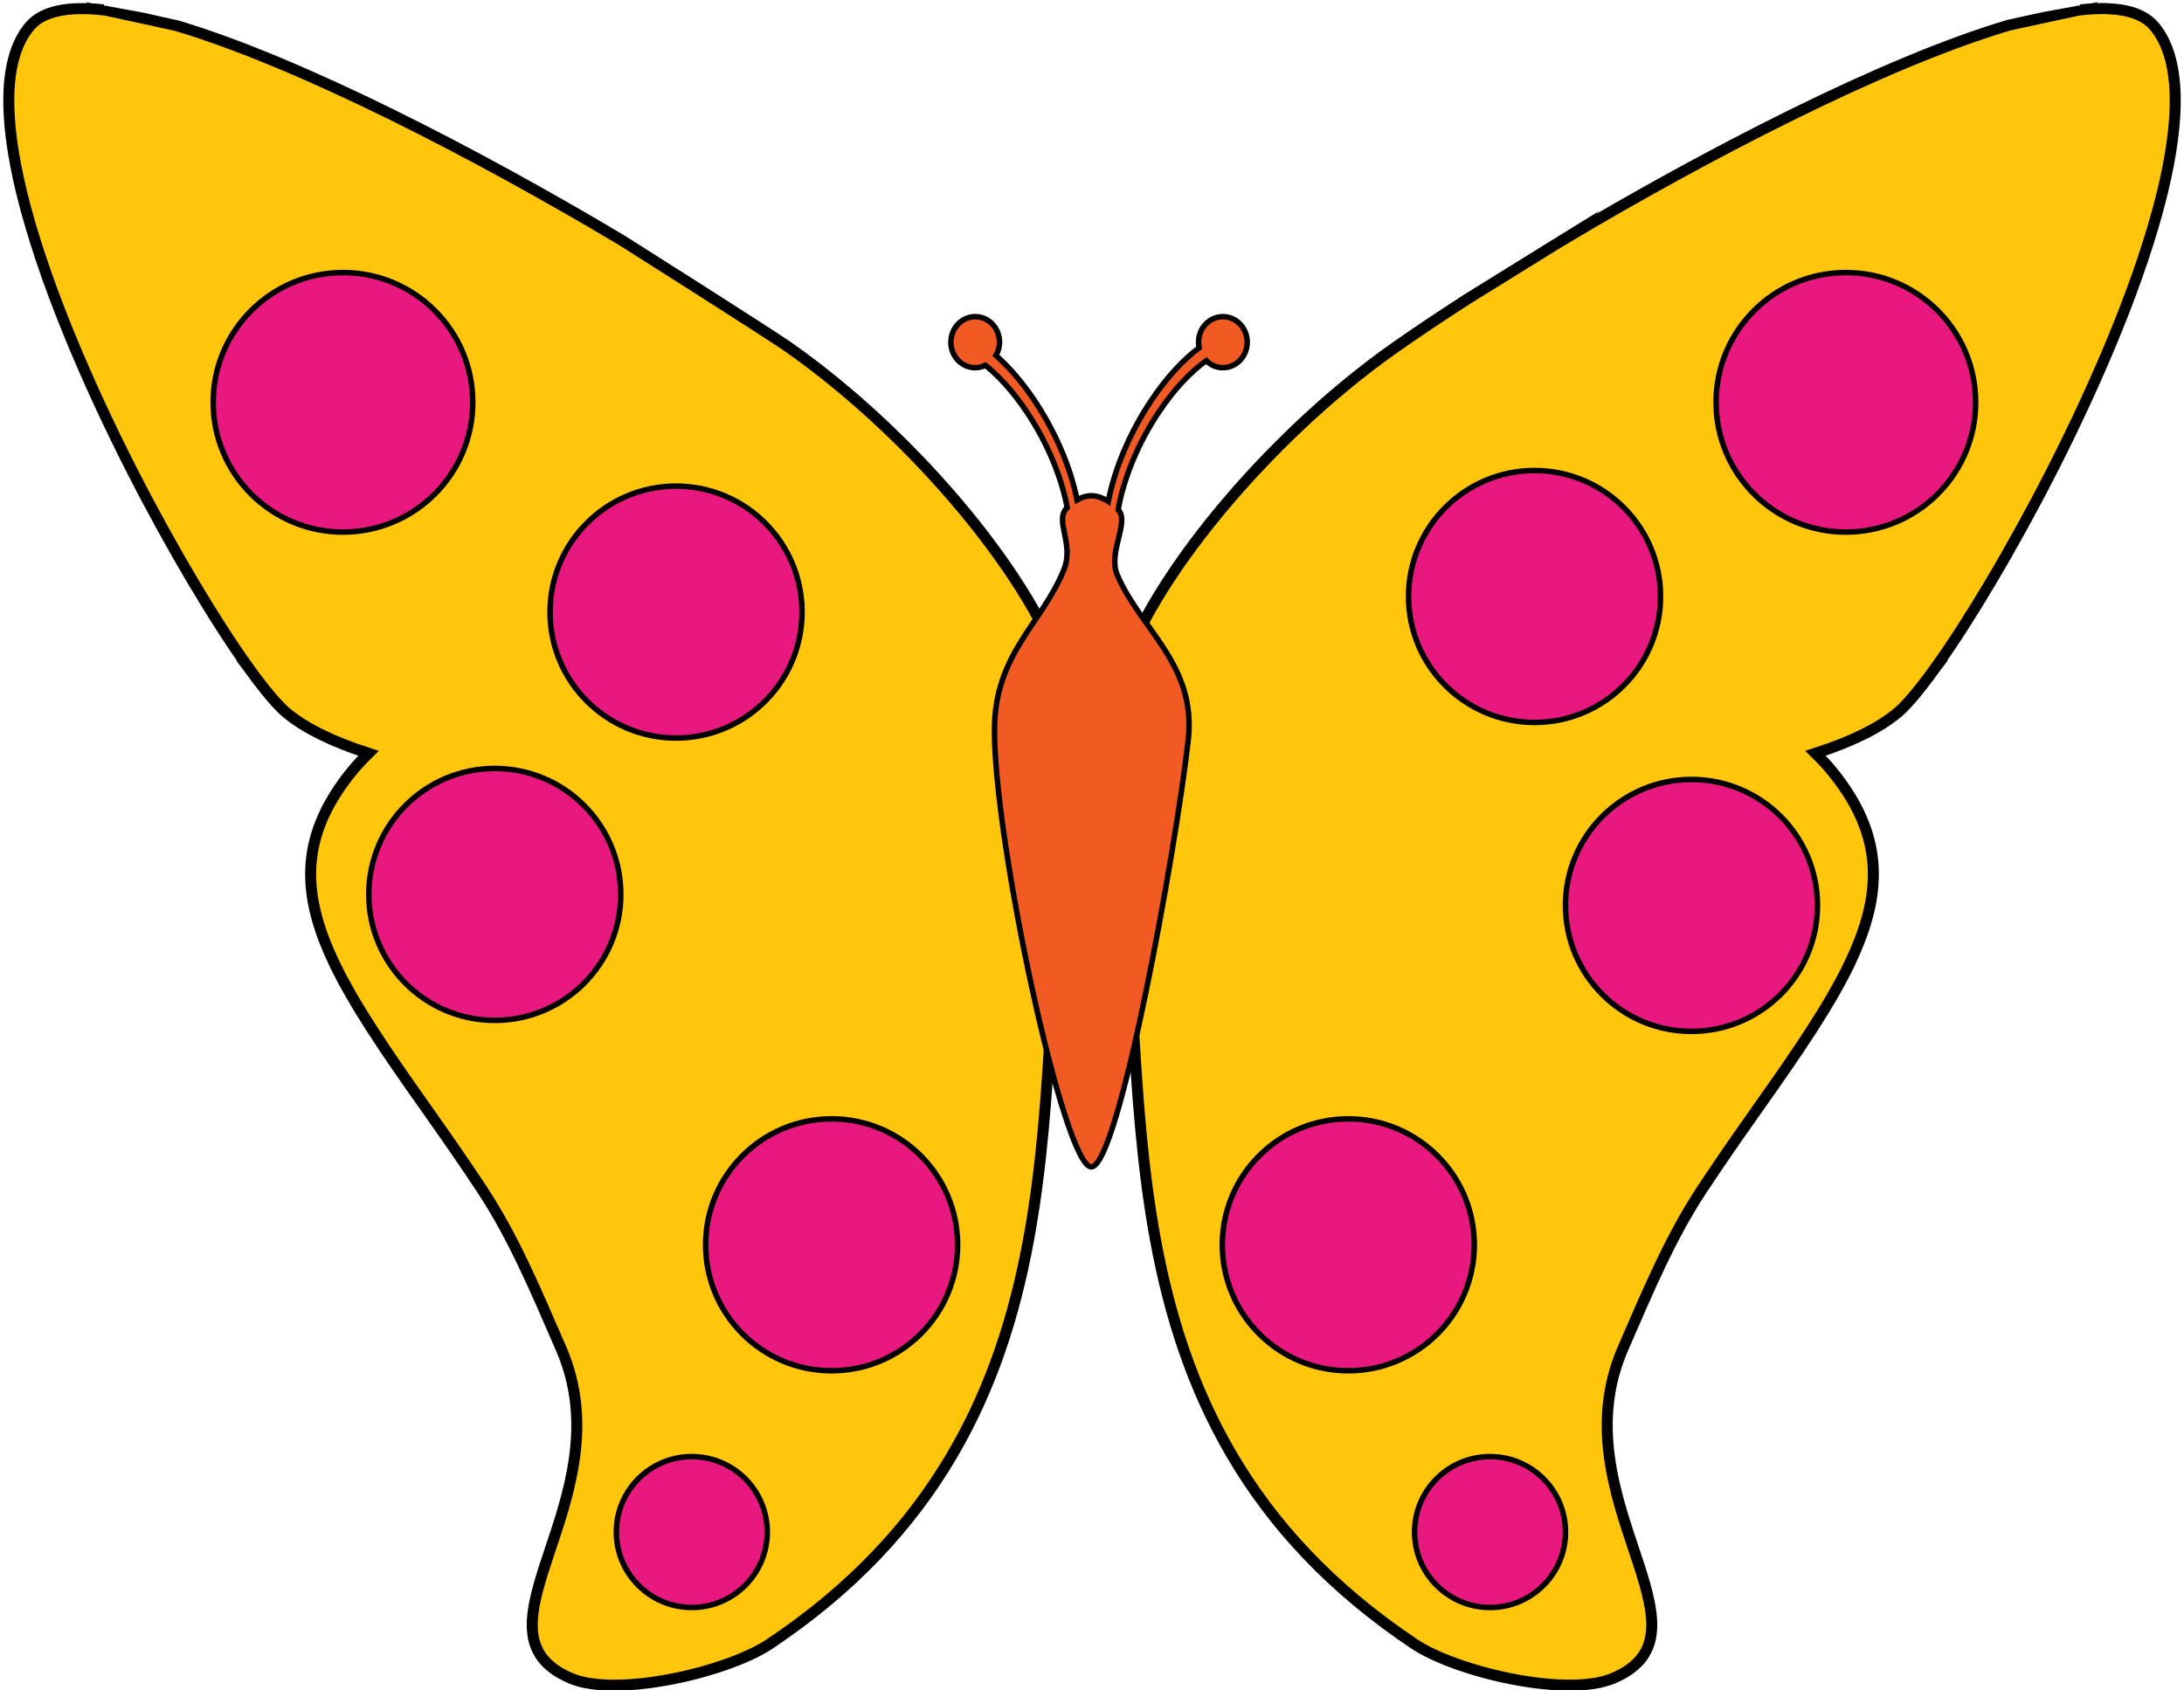
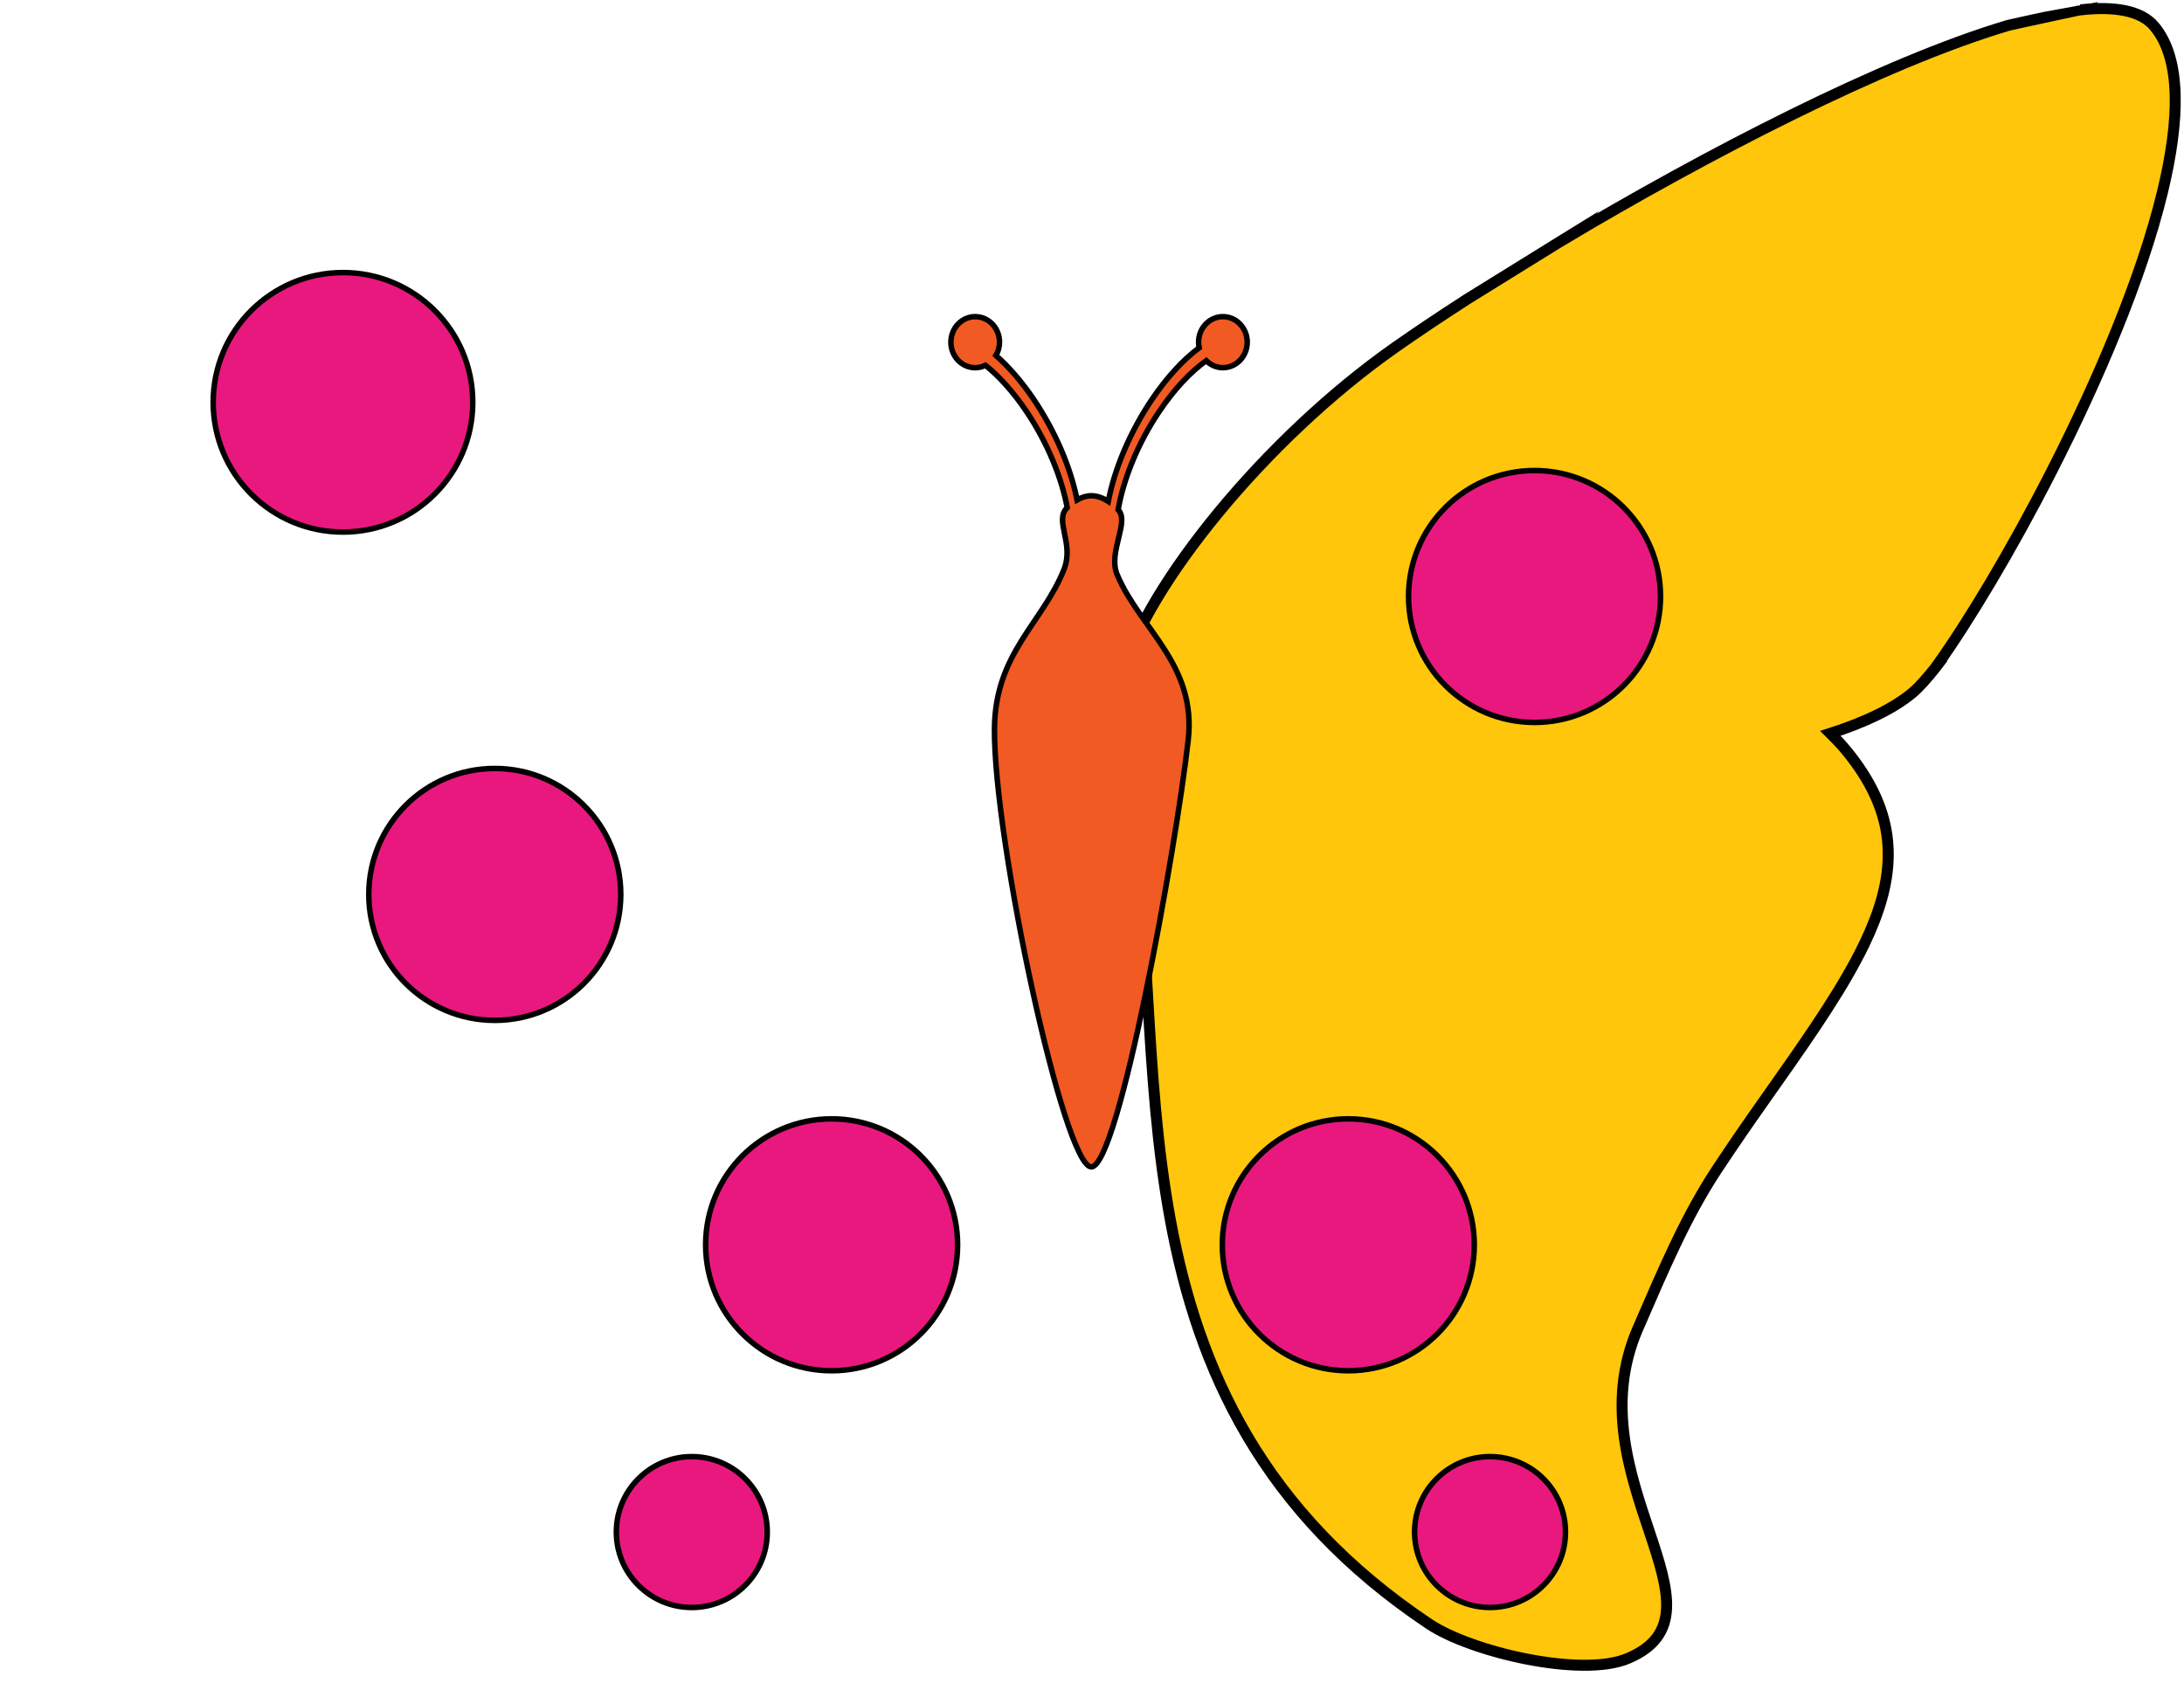
<svg xmlns="http://www.w3.org/2000/svg" version="1.1" id="Layer_1" x="0px" y="0px" width="198.363px" height="153.538px" viewBox="0 0 198.363 153.538" enable-background="new 0 0 198.363 153.538" xml:space="preserve">
  <g>
    <g>
      <g>
-         <path fill="#FFC60B" stroke="#000000" stroke-miterlimit="10" d="M96.448,61.196c-2.294-8.015-12.898-21.269-24.795-29.632     c-1.896-1.332-15.155-9.719-15.155-9.719c-13.1-7.816-29.144-16.139-40.463-19.518l-0.003-0.002     c-0.016-0.005-6.553-1.436-6.655-1.447l0.019,0.016c-3.146-0.34-5.51,0.071-6.71,1.512C0.238,5.342,0.359,10.867,1.96,17.468     c0.001,0.005,0.002,0.01,0.004,0.015c1.889,7.779,5.833,17.049,10.067,25.348c0.001,0.002,0.002,0.004,0.003,0.006     c3.653,7.159,7.517,13.588,10.458,17.707h-0.001c0.016,0.021,0.029,0.041,0.045,0.062c0.477,0.667,0.929,1.271,1.352,1.808     c0.008,0.011,0.017,0.021,0.024,0.031c0.83,1.051,1.548,1.844,2.111,2.312c1.73,1.443,4.302,2.666,7.445,3.681     c-0.529,0.521-1.032,1.051-1.481,1.601c-4.27,5.228-4.63,9.989-2.503,15.459h-0.001c0.001,0.004,0.003,0.007,0.005,0.011     c0.259,0.665,0.555,1.342,0.885,2.03c0.002,0.004,0.003,0.008,0.005,0.012h0.001c1.809,3.769,4.641,7.914,8.083,12.785     c1.37,1.938,2.795,3.968,4.219,6.079c0.371,0.55,0.742,1.102,1.112,1.665c2.799,4.263,4.727,8.805,7.17,14.442     c5.897,13.607-9.06,25.754,0.9,29.954c4.217,1.778,14.232-0.579,18.038-3.121c30.467-20.349,23.061-51.947,27.392-75.995     C97.74,75.835,96.646,61.408,96.448,61.196z" />
-         <path fill="#FFC60B" stroke="#000000" stroke-miterlimit="10" d="M101.916,61.196c2.294-8.015,12.898-21.269,24.795-29.632     c1.896-1.332,4.095-2.805,6.496-4.353l0.006-0.007c0.197-0.127,8.189-5.082,8.567-5.309c0.03-0.018,0.059-0.035,0.088-0.053     l-0.002,0.002c13.1-7.816,29.144-16.139,40.463-19.518l0.003-0.002c0.016-0.005,0.029-0.008,0.044-0.013     c0.223-0.066,6.509-1.423,6.611-1.435l-0.019,0.016c3.146-0.34,5.51,0.071,6.71,1.512c2.447,2.936,2.326,8.461,0.725,15.062     c-0.001,0.005-0.002,0.01-0.004,0.015c-1.889,7.779-5.833,17.049-10.067,25.348c-0.001,0.002-0.002,0.004-0.003,0.006     c-3.653,7.159-7.517,13.588-10.458,17.707h0.001c-0.016,0.021-0.029,0.041-0.045,0.062c-0.477,0.667-0.929,1.271-1.352,1.808     c-0.008,0.011-0.017,0.021-0.024,0.031c-0.83,1.051-1.548,1.844-2.111,2.312c-1.73,1.443-4.302,2.666-7.445,3.681     c0.529,0.521,1.032,1.051,1.481,1.601c4.27,5.228,4.63,9.989,2.503,15.459h0.001c-0.001,0.004-0.003,0.007-0.005,0.011     c-0.259,0.665-0.555,1.342-0.885,2.03c-0.002,0.004-0.003,0.008-0.005,0.012h-0.001c-1.809,3.769-4.641,7.914-8.083,12.785     c-1.37,1.938-2.795,3.968-4.219,6.079c-0.371,0.55-0.742,1.102-1.112,1.665c-2.799,4.263-4.727,8.805-7.17,14.442     c-5.897,13.607,9.06,25.754-0.9,29.954c-4.217,1.778-14.232-0.579-18.038-3.121c-30.467-20.349-23.061-51.947-27.392-75.995     C100.624,75.835,101.717,61.408,101.916,61.196z" />
+         <path fill="#FFC60B" stroke="#000000" stroke-miterlimit="10" d="M101.916,61.196c2.294-8.015,12.898-21.269,24.795-29.632     c1.896-1.332,4.095-2.805,6.496-4.353l0.006-0.007c0.197-0.127,8.189-5.082,8.567-5.309c0.03-0.018,0.059-0.035,0.088-0.053     l-0.002,0.002c13.1-7.816,29.144-16.139,40.463-19.518l0.003-0.002c0.016-0.005,0.029-0.008,0.044-0.013     c0.223-0.066,6.509-1.423,6.611-1.435l-0.019,0.016c3.146-0.34,5.51,0.071,6.71,1.512c2.447,2.936,2.326,8.461,0.725,15.062     c-0.001,0.005-0.002,0.01-0.004,0.015c-1.889,7.779-5.833,17.049-10.067,25.348c-0.001,0.002-0.002,0.004-0.003,0.006     c-3.653,7.159-7.517,13.588-10.458,17.707h0.001c-0.016,0.021-0.029,0.041-0.045,0.062c-0.008,0.011-0.017,0.021-0.024,0.031c-0.83,1.051-1.548,1.844-2.111,2.312c-1.73,1.443-4.302,2.666-7.445,3.681     c0.529,0.521,1.032,1.051,1.481,1.601c4.27,5.228,4.63,9.989,2.503,15.459h0.001c-0.001,0.004-0.003,0.007-0.005,0.011     c-0.259,0.665-0.555,1.342-0.885,2.03c-0.002,0.004-0.003,0.008-0.005,0.012h-0.001c-1.809,3.769-4.641,7.914-8.083,12.785     c-1.37,1.938-2.795,3.968-4.219,6.079c-0.371,0.55-0.742,1.102-1.112,1.665c-2.799,4.263-4.727,8.805-7.17,14.442     c-5.897,13.607,9.06,25.754-0.9,29.954c-4.217,1.778-14.232-0.579-18.038-3.121c-30.467-20.349-23.061-51.947-27.392-75.995     C100.624,75.835,101.717,61.408,101.916,61.196z" />
      </g>
      <g>
        <g>
          <circle fill="#E9187E" stroke="#000000" stroke-width="0.5" stroke-miterlimit="10" cx="31.151" cy="36.55" r="11.788" />
          <circle fill="#E9187E" stroke="#000000" stroke-width="0.5" stroke-miterlimit="10" cx="62.833" cy="139.183" r="6.853" />
          <circle fill="#E9187E" stroke="#000000" stroke-width="0.5" stroke-miterlimit="10" cx="75.532" cy="113.088" r="11.443" />
          <circle fill="#E9187E" stroke="#000000" stroke-width="0.5" stroke-miterlimit="10" cx="44.939" cy="81.255" r="11.443" />
-           <circle fill="#E9187E" stroke="#000000" stroke-width="0.5" stroke-miterlimit="10" cx="61.401" cy="55.606" r="11.443" />
        </g>
        <g>
-           <circle fill="#E9187E" stroke="#000000" stroke-width="0.5" stroke-miterlimit="10" cx="167.651" cy="36.55" r="11.788" />
          <circle fill="#E9187E" stroke="#000000" stroke-width="0.5" stroke-miterlimit="10" cx="135.333" cy="139.183" r="6.853" />
          <circle fill="#E9187E" stroke="#000000" stroke-width="0.5" stroke-miterlimit="10" cx="122.46" cy="113.088" r="11.443" />
-           <circle fill="#E9187E" stroke="#000000" stroke-width="0.5" stroke-miterlimit="10" cx="153.629" cy="82.255" r="11.443" />
          <circle fill="#E9187E" stroke="#000000" stroke-width="0.5" stroke-miterlimit="10" cx="139.375" cy="54.189" r="11.443" />
        </g>
      </g>
      <path fill="#F15A22" stroke="#000000" stroke-width="0.5" stroke-miterlimit="10" d="M111.07,28.768    c-1.22,0-2.209,1.038-2.209,2.319c0,0.175,0.021,0.343,0.056,0.505c-1.446,1.078-2.938,2.686-4.323,4.74    c-1.989,2.975-3.366,6.265-3.935,9.222c-0.5-0.326-1.015-0.515-1.544-0.515c-0.437,0-0.867,0.135-1.289,0.379    c-0.583-2.922-1.945-6.156-3.904-9.086c-1.113-1.652-2.296-3.01-3.468-4.041c0.205-0.352,0.329-0.762,0.329-1.204    c0-1.281-0.989-2.319-2.209-2.319s-2.209,1.038-2.209,2.319s0.989,2.319,2.209,2.319c0.333,0,0.646-0.083,0.93-0.222    c1.232,0.993,2.519,2.403,3.718,4.188c1.938,2.866,3.22,6.089,3.708,8.742c-1.216,1.181,0.664,3.232-0.296,5.627    c-1.967,4.907-6.269,7.615-6.311,14.494c-0.062,10.185,6.323,39.773,8.797,39.773c2.473,0,7.655-28.653,8.8-38.773    c0.778-6.879-4.37-10.068-6.456-15.038c-0.854-2.038,1.164-4.784,0.093-5.891c0.46-2.689,1.752-5.997,3.738-8.935    c1.377-2.05,2.869-3.612,4.262-4.604c0.396,0.393,0.926,0.637,1.514,0.637c1.22,0,2.209-1.038,2.209-2.319    S112.29,28.768,111.07,28.768z" />
    </g>
  </g>
</svg>